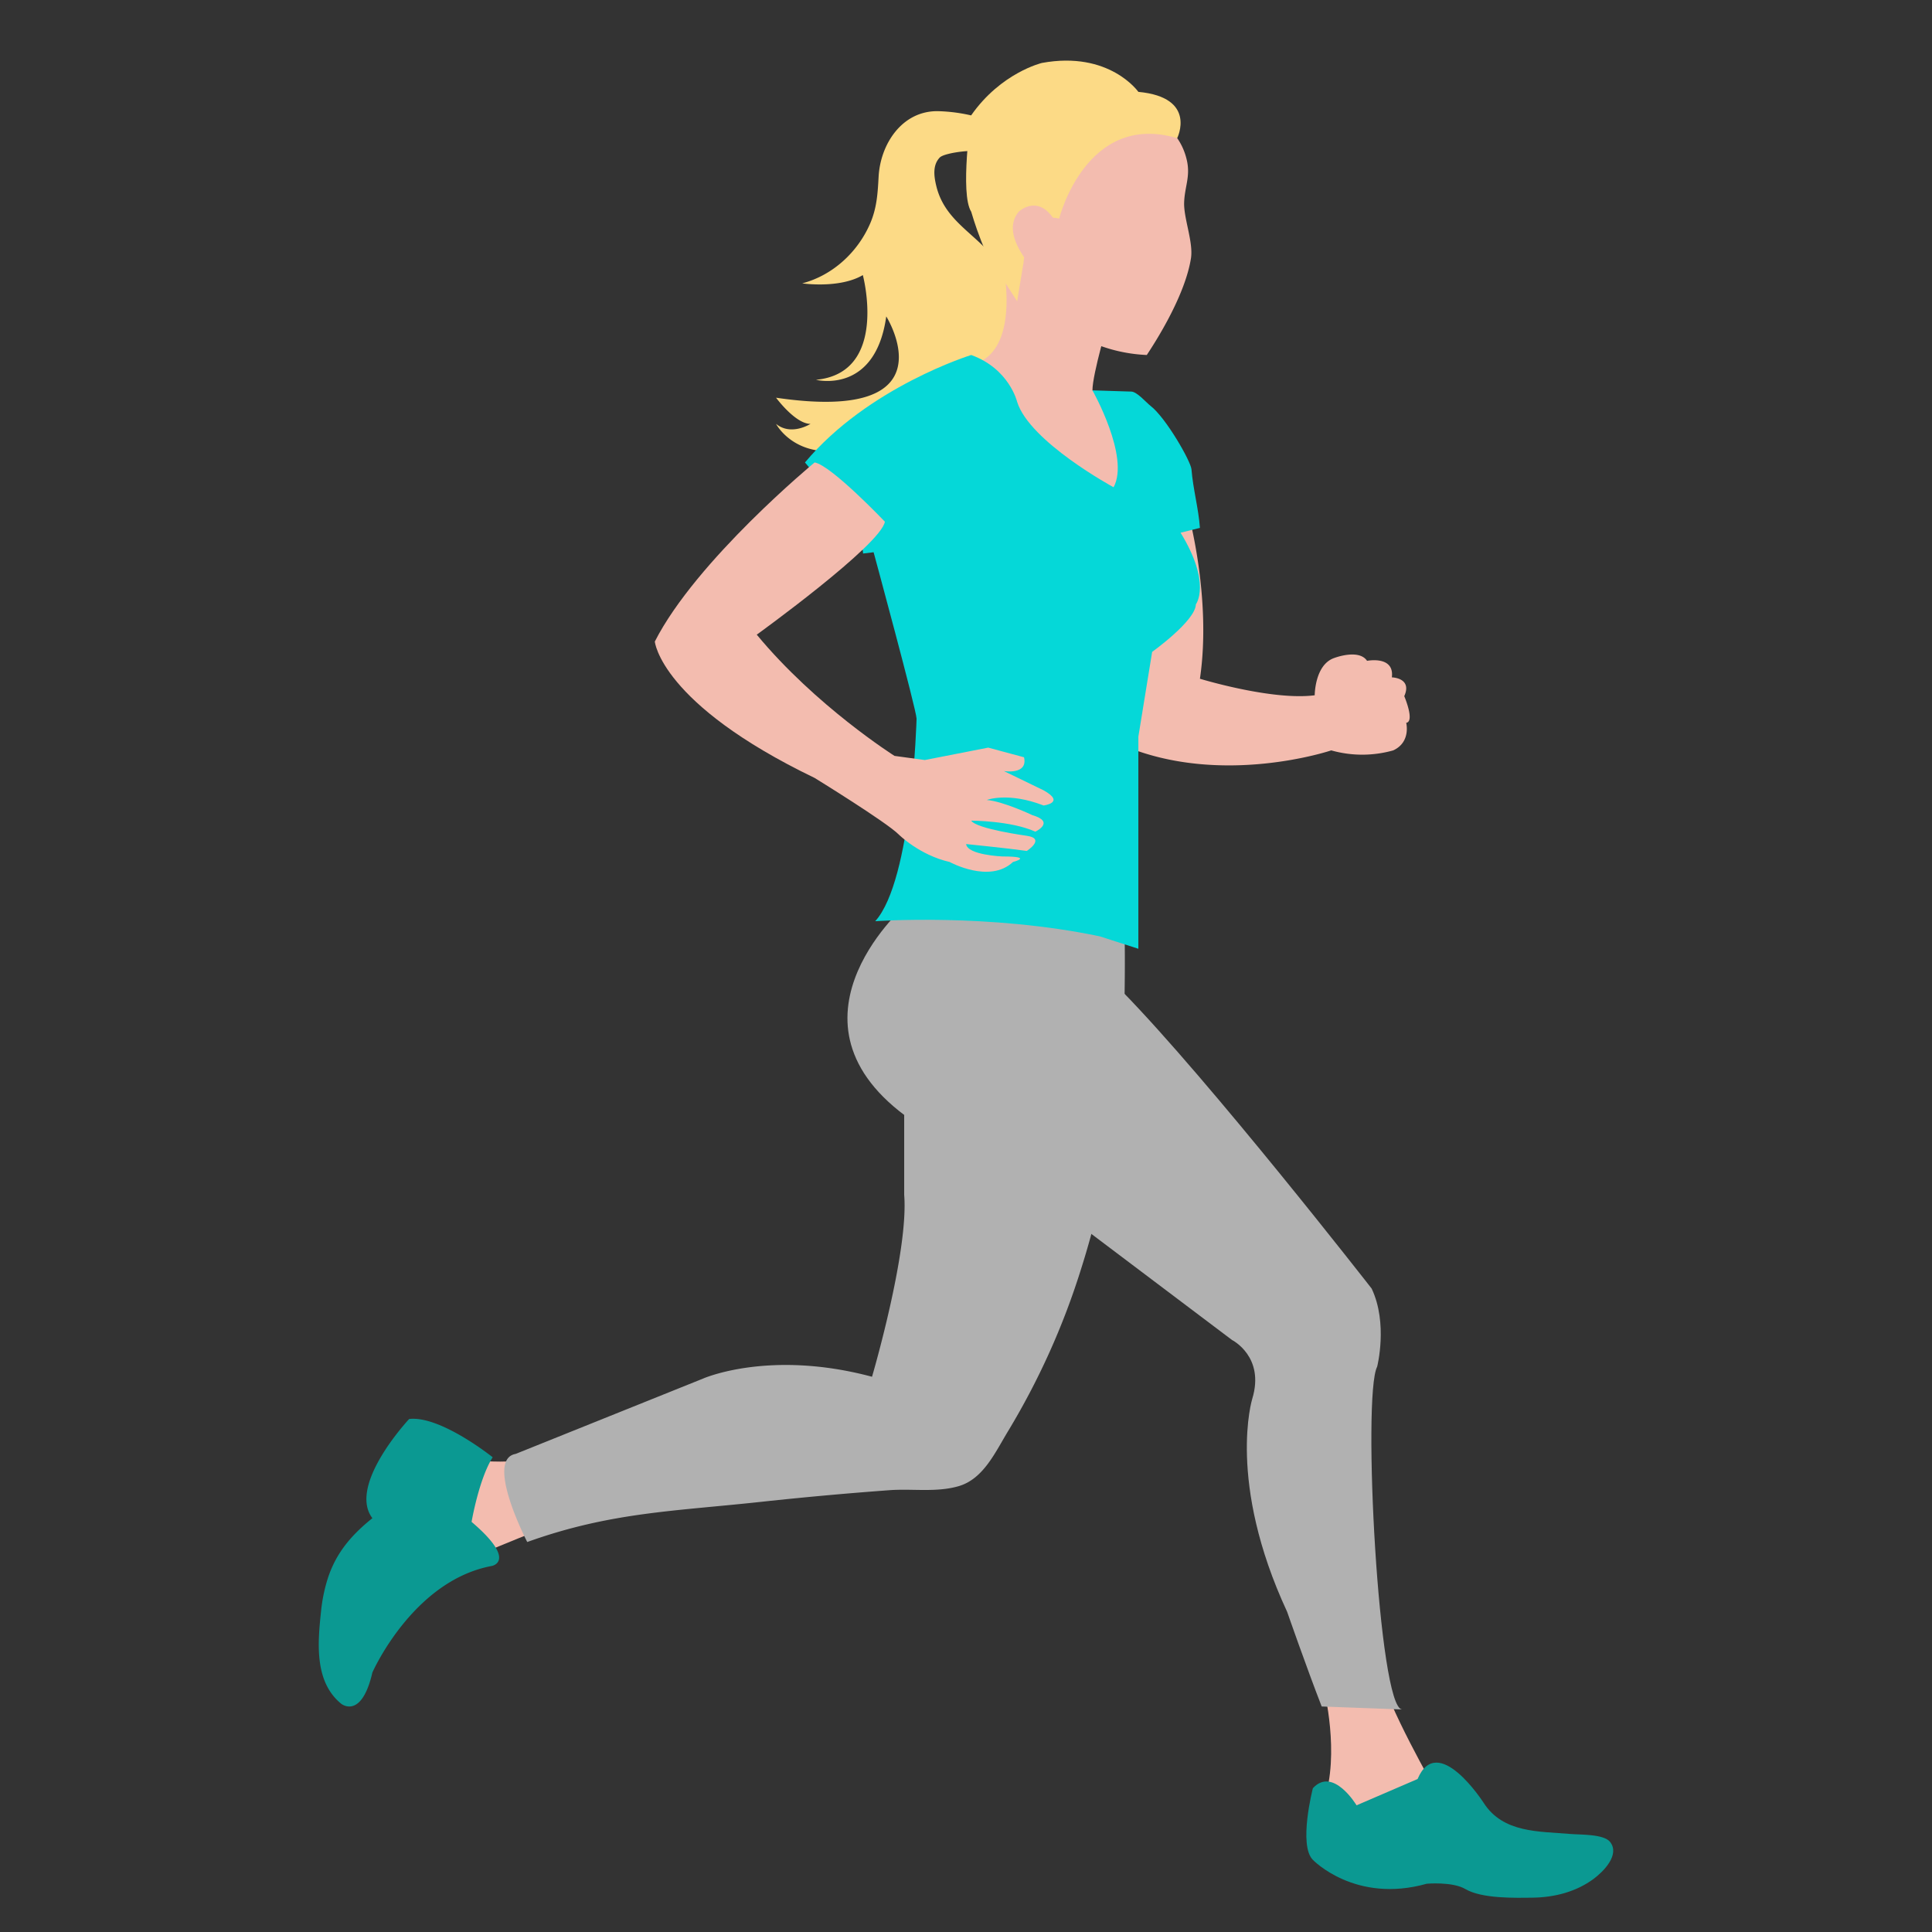
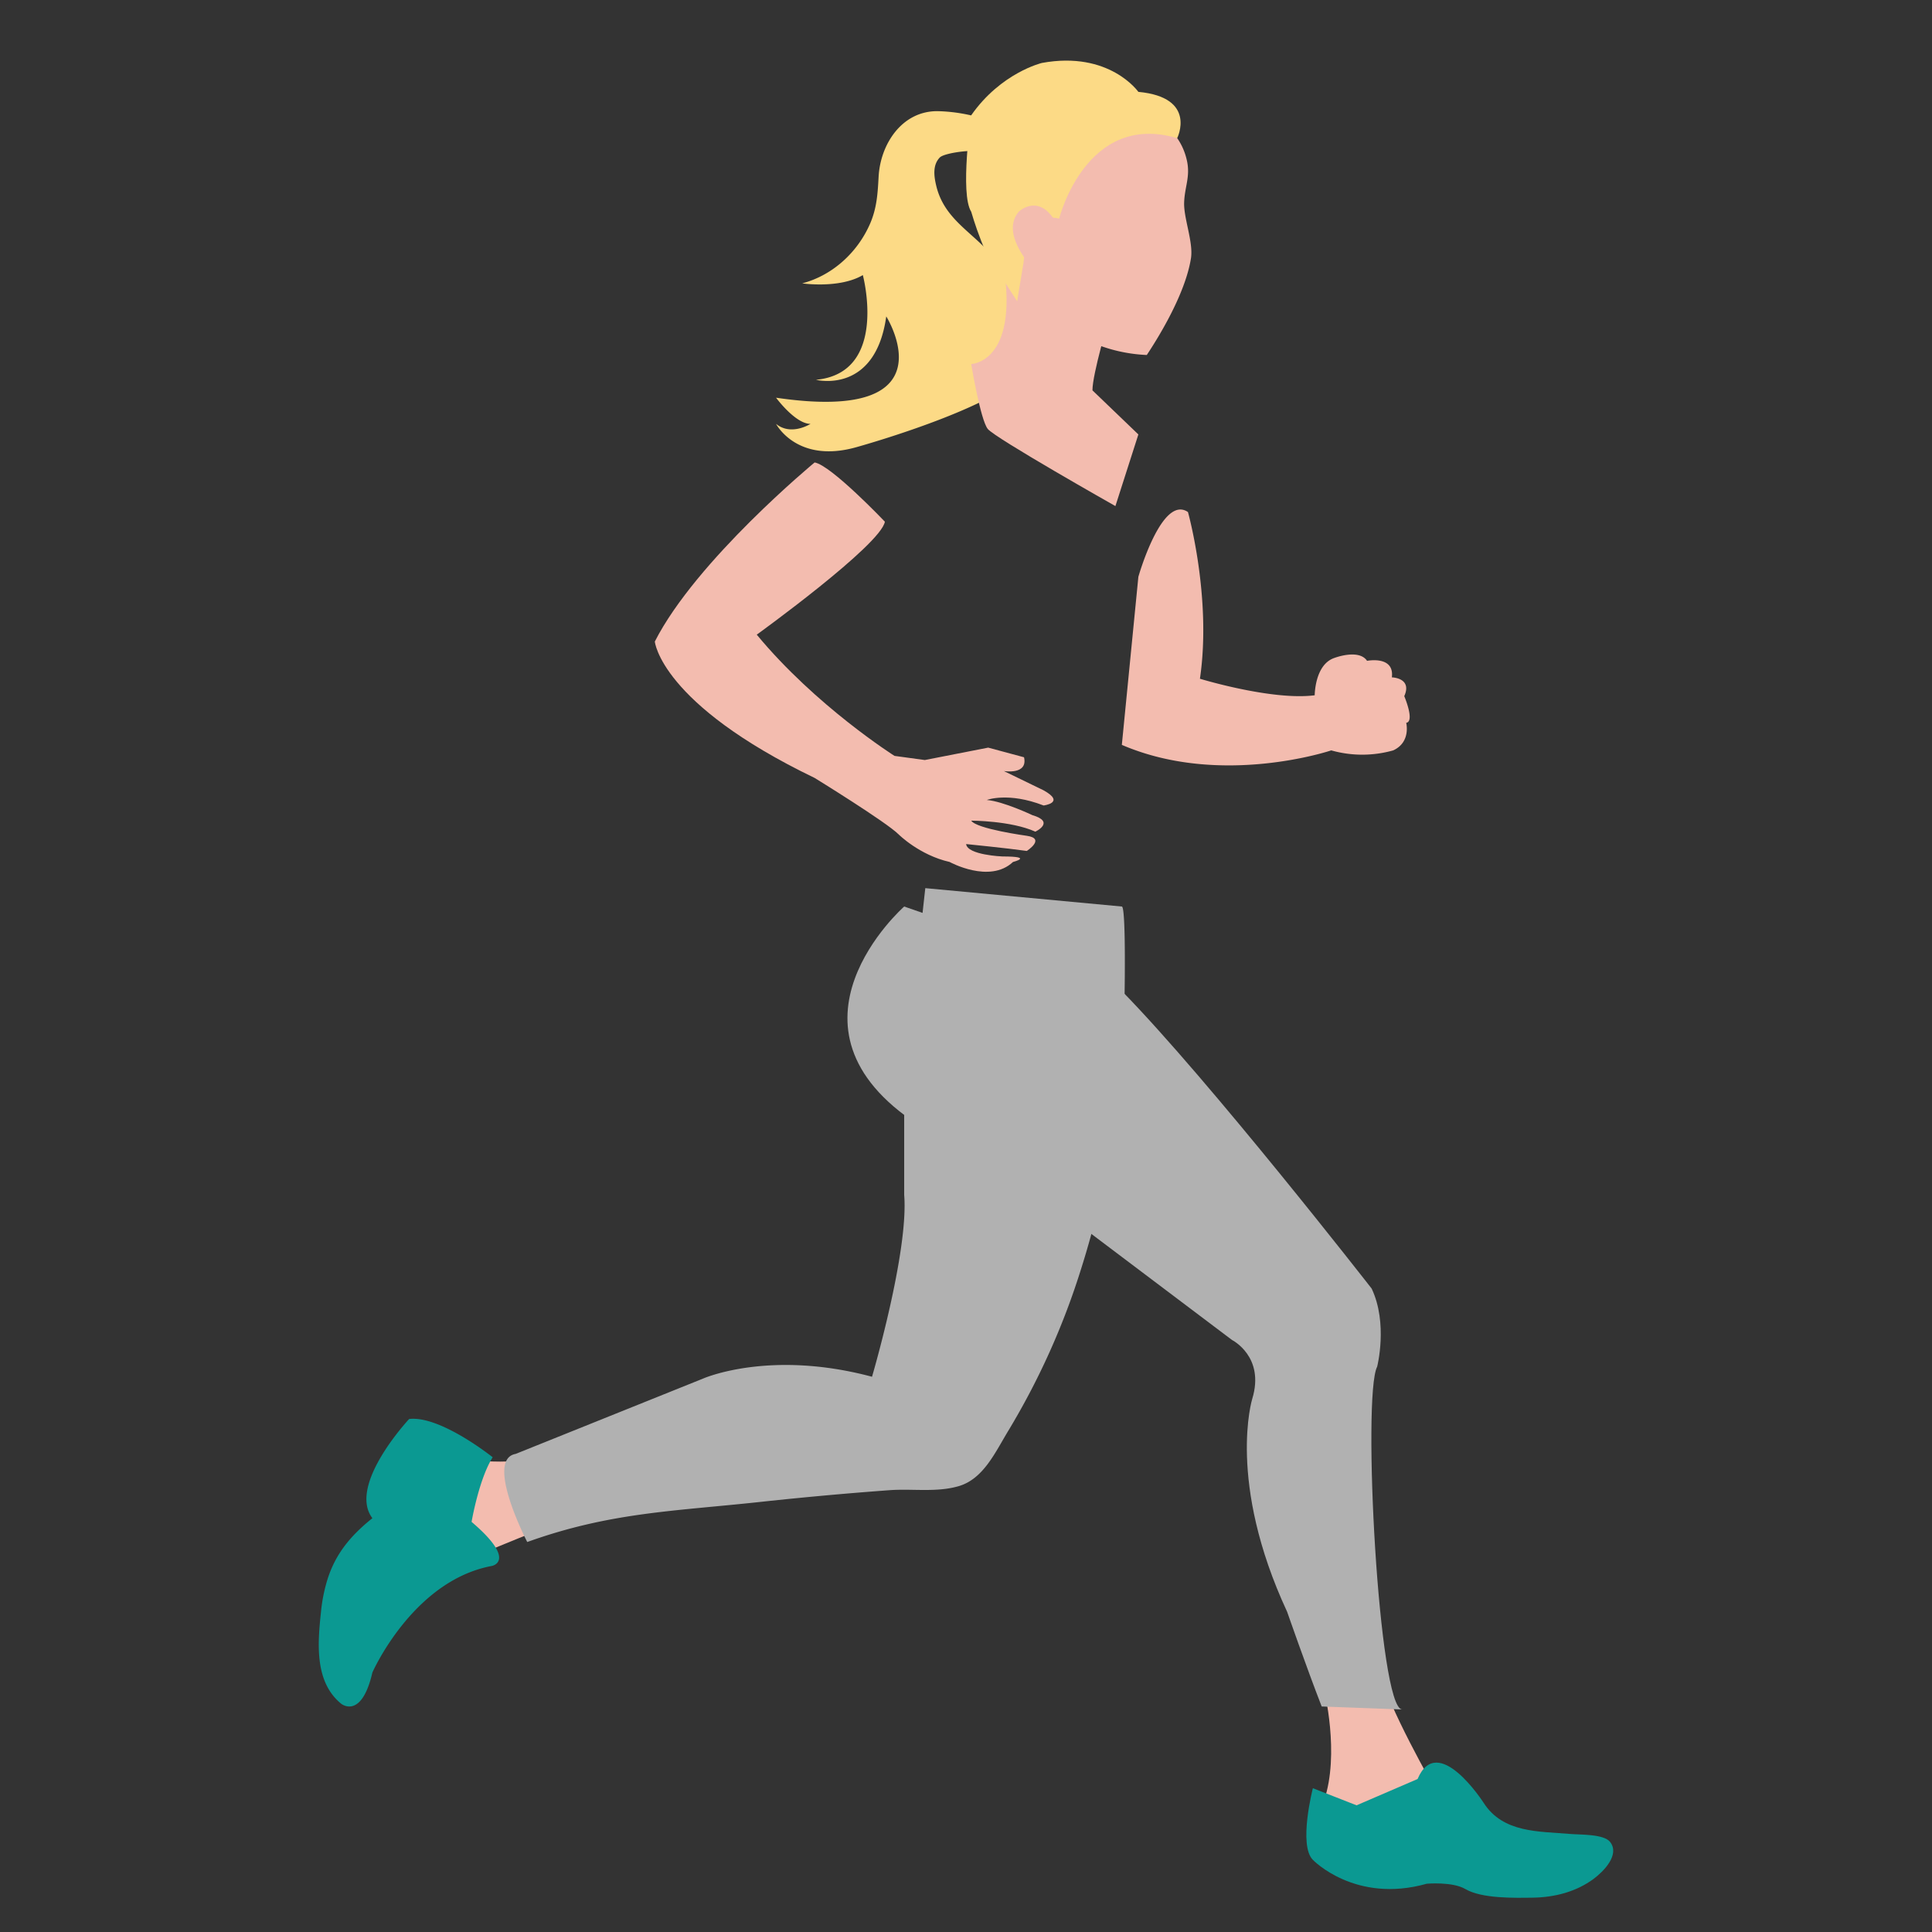
<svg xmlns="http://www.w3.org/2000/svg" id="Layer_1" data-name="Layer 1" width="1000" height="1000" viewBox="0 0 1000 1000">
  <rect x="0" y="0" width="1000" height="1000" fill="#333333" stroke="none" />
  <defs>
    <style>.cls-1{fill:none;}.cls-2{fill:#f3bcaf;}.cls-3{fill:#fcda86;}.cls-4{fill:#b1b1b1;}.cls-5{fill:#0b9992;}.cls-6{fill:#05d8d8;}.cls-7{clip-path:url(#clip-path);}.cls-8{fill:#fff;}</style>
    <clipPath id="clip-path">
      <path class="cls-1" d="M435.577,36.022" />
    </clipPath>
  </defs>
  <path class="cls-2" d="M303.99,782.013s-70.356,27.572-75.11,31.375,7.606-58.947,7.606-58.947,30.424,6.655,55.144-3.803S303.99,782.013,303.99,782.013Z" />
  <path class="cls-2" d="M685.245,874.236s8.46,33.512,0,57.996c0,0,38.667,34.227,57.84-5.705,0,0-25.67-44.686-28.92-61.8S685.245,874.236,685.245,874.236Z" />
  <path class="cls-3" d="M510.067,61.812A85.252,85.252,0,0,0,485.11,57.533c-18.441,0-29.438,17.236-30.344,33.941-.466,8.589-.901,16.205-4.4,24.269-6.432,14.825-19.387,26.792-35.137,30.924,0,0,19.253,2.852,31.375-4.278,0,0,13.548,50.628-24.244,54.193,0,0,30.662,7.844,36.367-32.801,0,0,34.94,55.62-57.046,42.071,0,0,9.983,13.548,17.827,13.548,0,0-9.983,6.418-17.827,0,0,0,10.696,20.679,41.358,12.122,0,0,90.557-24.957,91.273-46.349.294-8.794-2.78-18.549-5.815-26.628a94.472,94.472,0,0,0-13.555-24.465c-10.475-13.579-25.994-19.832-30.335-37.876-1.174-4.879-1.993-10.706,1.817-14.68,2.651-2.766,22.466-5.001,22.217-1.887Z" />
  <path class="cls-2" d="M574.006,164.969s-8.557,28.523-8.557,37.08l23.769,22.818-11.884,37.08s-62.275-35.178-66.078-39.932-8.557-33.593-8.557-33.593,24.292-.634,16.9-50.073l20.18-16.163Z" />
  <path class="cls-2" d="M547.86,54.791c14.98-2.075,32.133-1.863,46.113,4.423,10.425,4.688,17.932,12.662,20.399,24.01,1.801,8.283-1.213,13.563-1.463,21.665-.251,8.152,4.846,20.552,3.528,28.835-2.905,18.205-16.374,40.238-22.86,50.022a80.776,80.776,0,0,1-32.547-8.387L547.86,164.315s-11.409-12.322-8.557-19.167c0,0-28.998-24.187-16.638-38.79,0,0,9.508-9.127,18.064,3.651" />
  <path class="cls-3" d="M548.216,113.153s13.905-55.619,61.097-41.65c0,0,10.567-21.1-20.095-23.952,0,0-14.974-21.392-49.915-14.975,0,0-21.154,4.992-36.604,27.097,0,0-5.942,40.645,0,49.915,0,0,7.891,27.81,16.9,35.654l6.869,10.696,3.359-20.31S531.578,108.874,548.216,113.153Z" />
  <path class="cls-2" d="M614.889,265.036s12.385,44.21,6.193,86.281c0,0,37.305,11.409,59.41,8.557,0,0,0-15.688,9.983-19.253,0,0,12.835-4.992,17.114,1.426,0,0,14.261-2.852,12.835,8.557,0,0,10.696.203,6.418,9.728,0,0,5.586,13.091,1.01,13.804,0,0,2.555,9.983-6.715,14.261a59.044,59.044,0,0,1-32.088,0s-57.046,19.253-108.387-2.852l8.557-86.995S601.34,255.767,614.889,265.036Z" />
  <path class="cls-4" d="M468.006,469.212s-70.87,62.339,7.568,113.167l58.758,33.25,103.376,77.962s17.114,8.557,10.458,30.424c0,0-13.311,42.784,18.064,110.288,0,0,9.93,28.523,17.874,48.97l41.64,1.538c-12.177-.457-20.736-162.467-12.927-177.435,0,0,5.705-22.343-2.852-40.407,0,0-83.667-107.436-129.303-154.023,0,0-14.063-11.409-25.096-13.311" />
  <path class="cls-4" d="M580.661,469.212c2.12.199,1.482,41.862,1.442,44.38-.78,48.59-7.946,97.402-22.707,143.75a382.313,382.313,0,0,1-37.464,83.162c-6.775,11.106-12.867,25.005-25.768,28.739-11.506,3.331-23.949,1.214-35.703,2.072q-32.894,2.41-65.695,5.943c-45.482,4.977-78.556,5.339-121.869,20.887,0,0-22.15-42.754-5.987-45.606l96.978-38.981s34.227-15.212,87.47-.951c0,0,19.035-64.652,16.648-94.125V558.584L478.93,459.705Z" />
-   <path class="cls-5" d="M679.54,925.577s-7.606,29.474,0,37.08c0,0,21.867,22.818,58.947,12.36,0,0,13.309-1.169,19.964,2.742,8.571,5.037,25.53,4.595,34.973,4.465,11.169-.153,22.437-3.027,31.493-9.77,4.974-3.704,13.711-12.413,8.458-19.081-3.262-4.141-15.508-3.672-20.525-4.107-16.388-1.423-34.805-.428-44.895-16.091-.415-.645-23.856-36.852-34.222-12.351L702.154,934.427S689.999,914.168,679.54,925.577Z" />
+   <path class="cls-5" d="M679.54,925.577s-7.606,29.474,0,37.08c0,0,21.867,22.818,58.947,12.36,0,0,13.309-1.169,19.964,2.742,8.571,5.037,25.53,4.595,34.973,4.465,11.169-.153,22.437-3.027,31.493-9.77,4.974-3.704,13.711-12.413,8.458-19.081-3.262-4.141-15.508-3.672-20.525-4.107-16.388-1.423-34.805-.428-44.895-16.091-.415-.645-23.856-36.852-34.222-12.351L702.154,934.427Z" />
  <path class="cls-5" d="M169.815,816.51a84.046,84.046,0,0,0-3.685,17.924c-1.748,16.418-3.33,36.131,10.458,47.408.004.003,10.46,8.552,16.163-16.163,0,0,20.917-47.538,61.8-55.144,0,0,13.527-2.382-10.458-22.818,0,0,3.776-22.181,10.92-33.434,0,0-27.064-21.71-43.237-19.809,0,0-32.011,34.172-19.025,51.342C180.896,795.276,173.818,804.577,169.815,816.51Z" />
-   <path class="cls-6" d="M502.699,183.746s-53.242,16.401-86.044,55.62c0,0,30.064,35.014,30.064,47.136l5.46-.661s22.234,81.878,22.234,86.156c0,0-2.139,83.429-21.392,104.821,0,0,58.543-4.278,116.266,7.844l19.93,6.418V381.267l7.131-43.854s22.438-16.044,22.628-24.601c0,0,8.245-10.696-7.904-37.08l10.009-2.496c-.756-10.222-3.554-20.092-4.378-30.308-.337-4.182-13.224-26.737-21.238-32.899-2.12-1.63-6.998-7.351-9.957-7.351l-20.06-.63s19.491,34.465,10.934,50.153c0,0-43.497-23.531-49.915-44.21C526.468,207.991,522.427,190.877,502.699,183.746Z" />
  <path class="cls-2" d="M421.647,239.366s-61.324,50.628-82.716,92.699c0,0,2.852,32.088,82.716,70.594,0,0,37.08,22.818,43.497,29.236,0,0,10.696,10.696,26.384,14.261,0,0,20.679,11.409,32.801,0,0,0,11.184-2.852-5.46-2.852,0,0-18.124-.713-18.81-6.418,0,0,21.419,2.139,31.401,3.565,0,0,9.983-6.418,0-7.844,0,0-26.146-3.565-28.76-7.844,0,0,20.521,0,33.197,5.705,0,0,10.577-4.992-1.565-8.557,0,0-14.994-7.131-23.551-7.844,0,0,10.995-4.278,29.385,2.852,0,0,11.558-1.426,0-7.844l-20.567-9.983s12.574,2.139,10.435-7.131l-18.54-4.992-32.801,6.418L463.005,391.25s-40.645-25.671-71.307-62.75c0,0,64.176-46.35,66.316-58.472C458.013,270.028,430.203,240.792,421.647,239.366Z" />
  <path class="cls-2" d="M552.495,167.524s-11.409-12.322-8.557-19.167c0,0-28.998-24.187-16.638-38.79,0,0,9.508-9.127,18.064,3.651" />
  <g class="cls-7">
    <path class="cls-8" d="M412.402,34.88A22.932,22.932,0,0,0,401.185,4.45" />
    <path class="cls-8" d="M399.192,84.838a31.87,31.87,0,0,0-3.938-32.177l-.006-.003" />
  </g>
</svg>